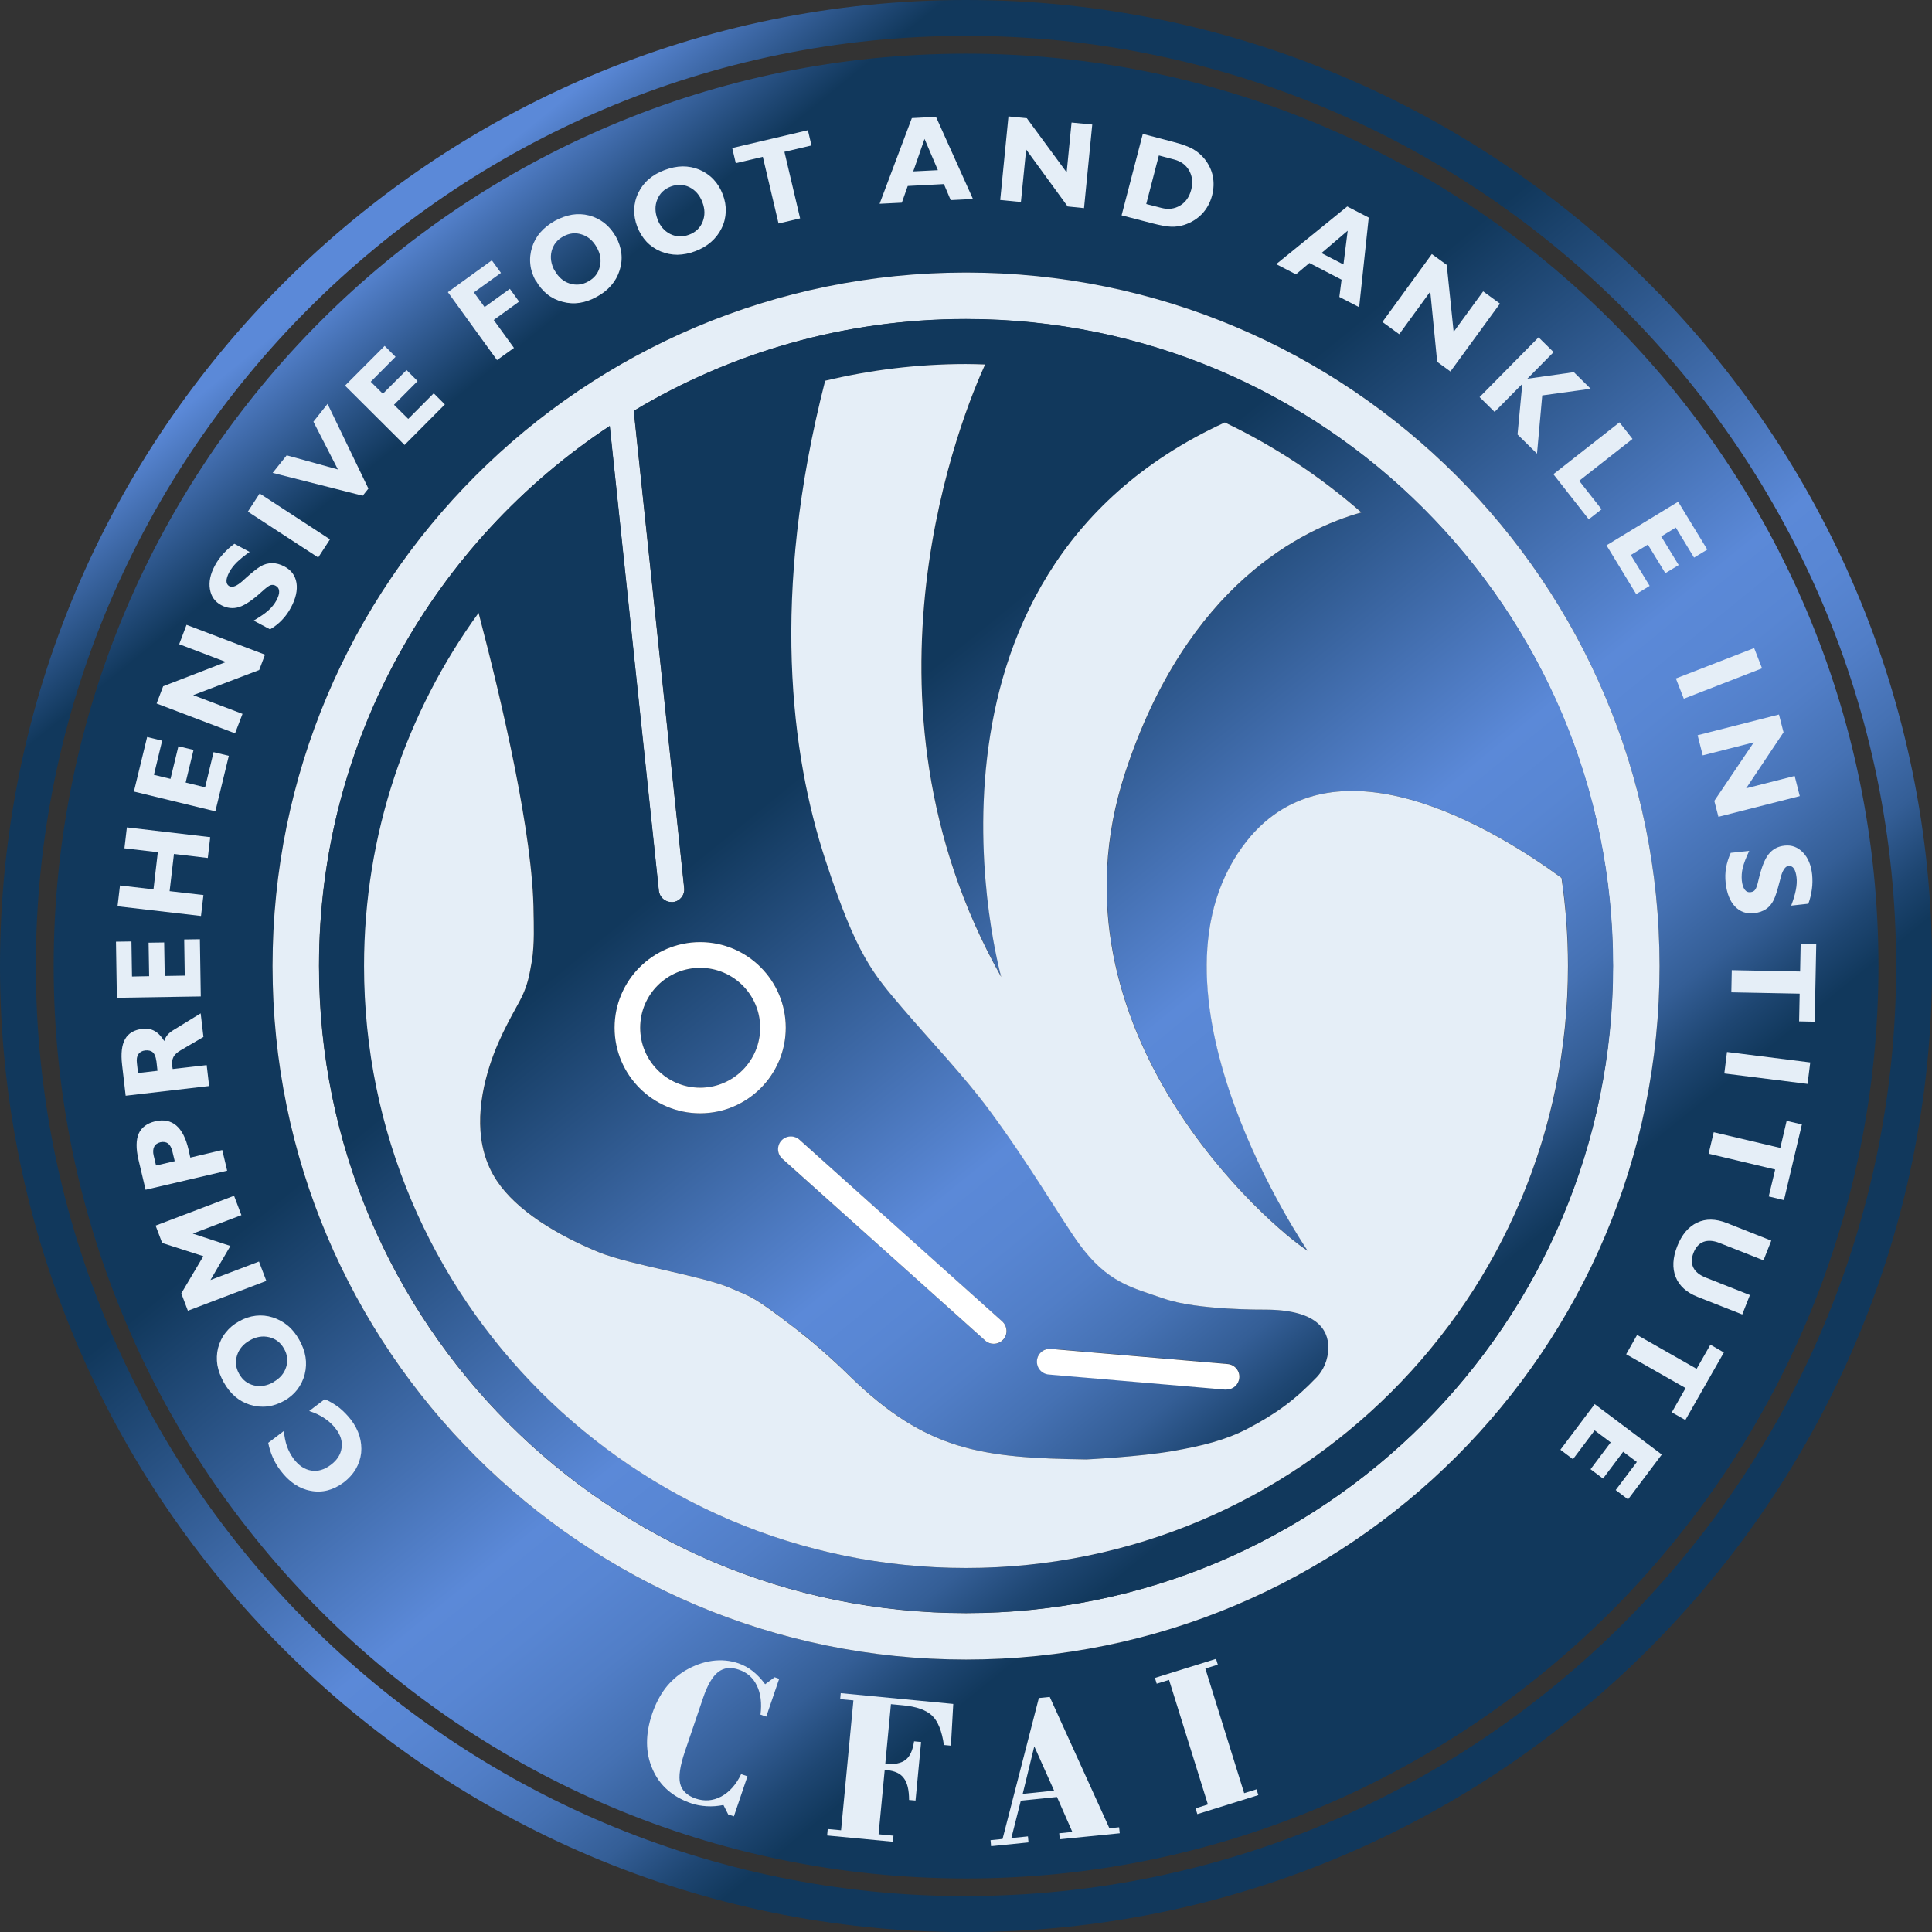
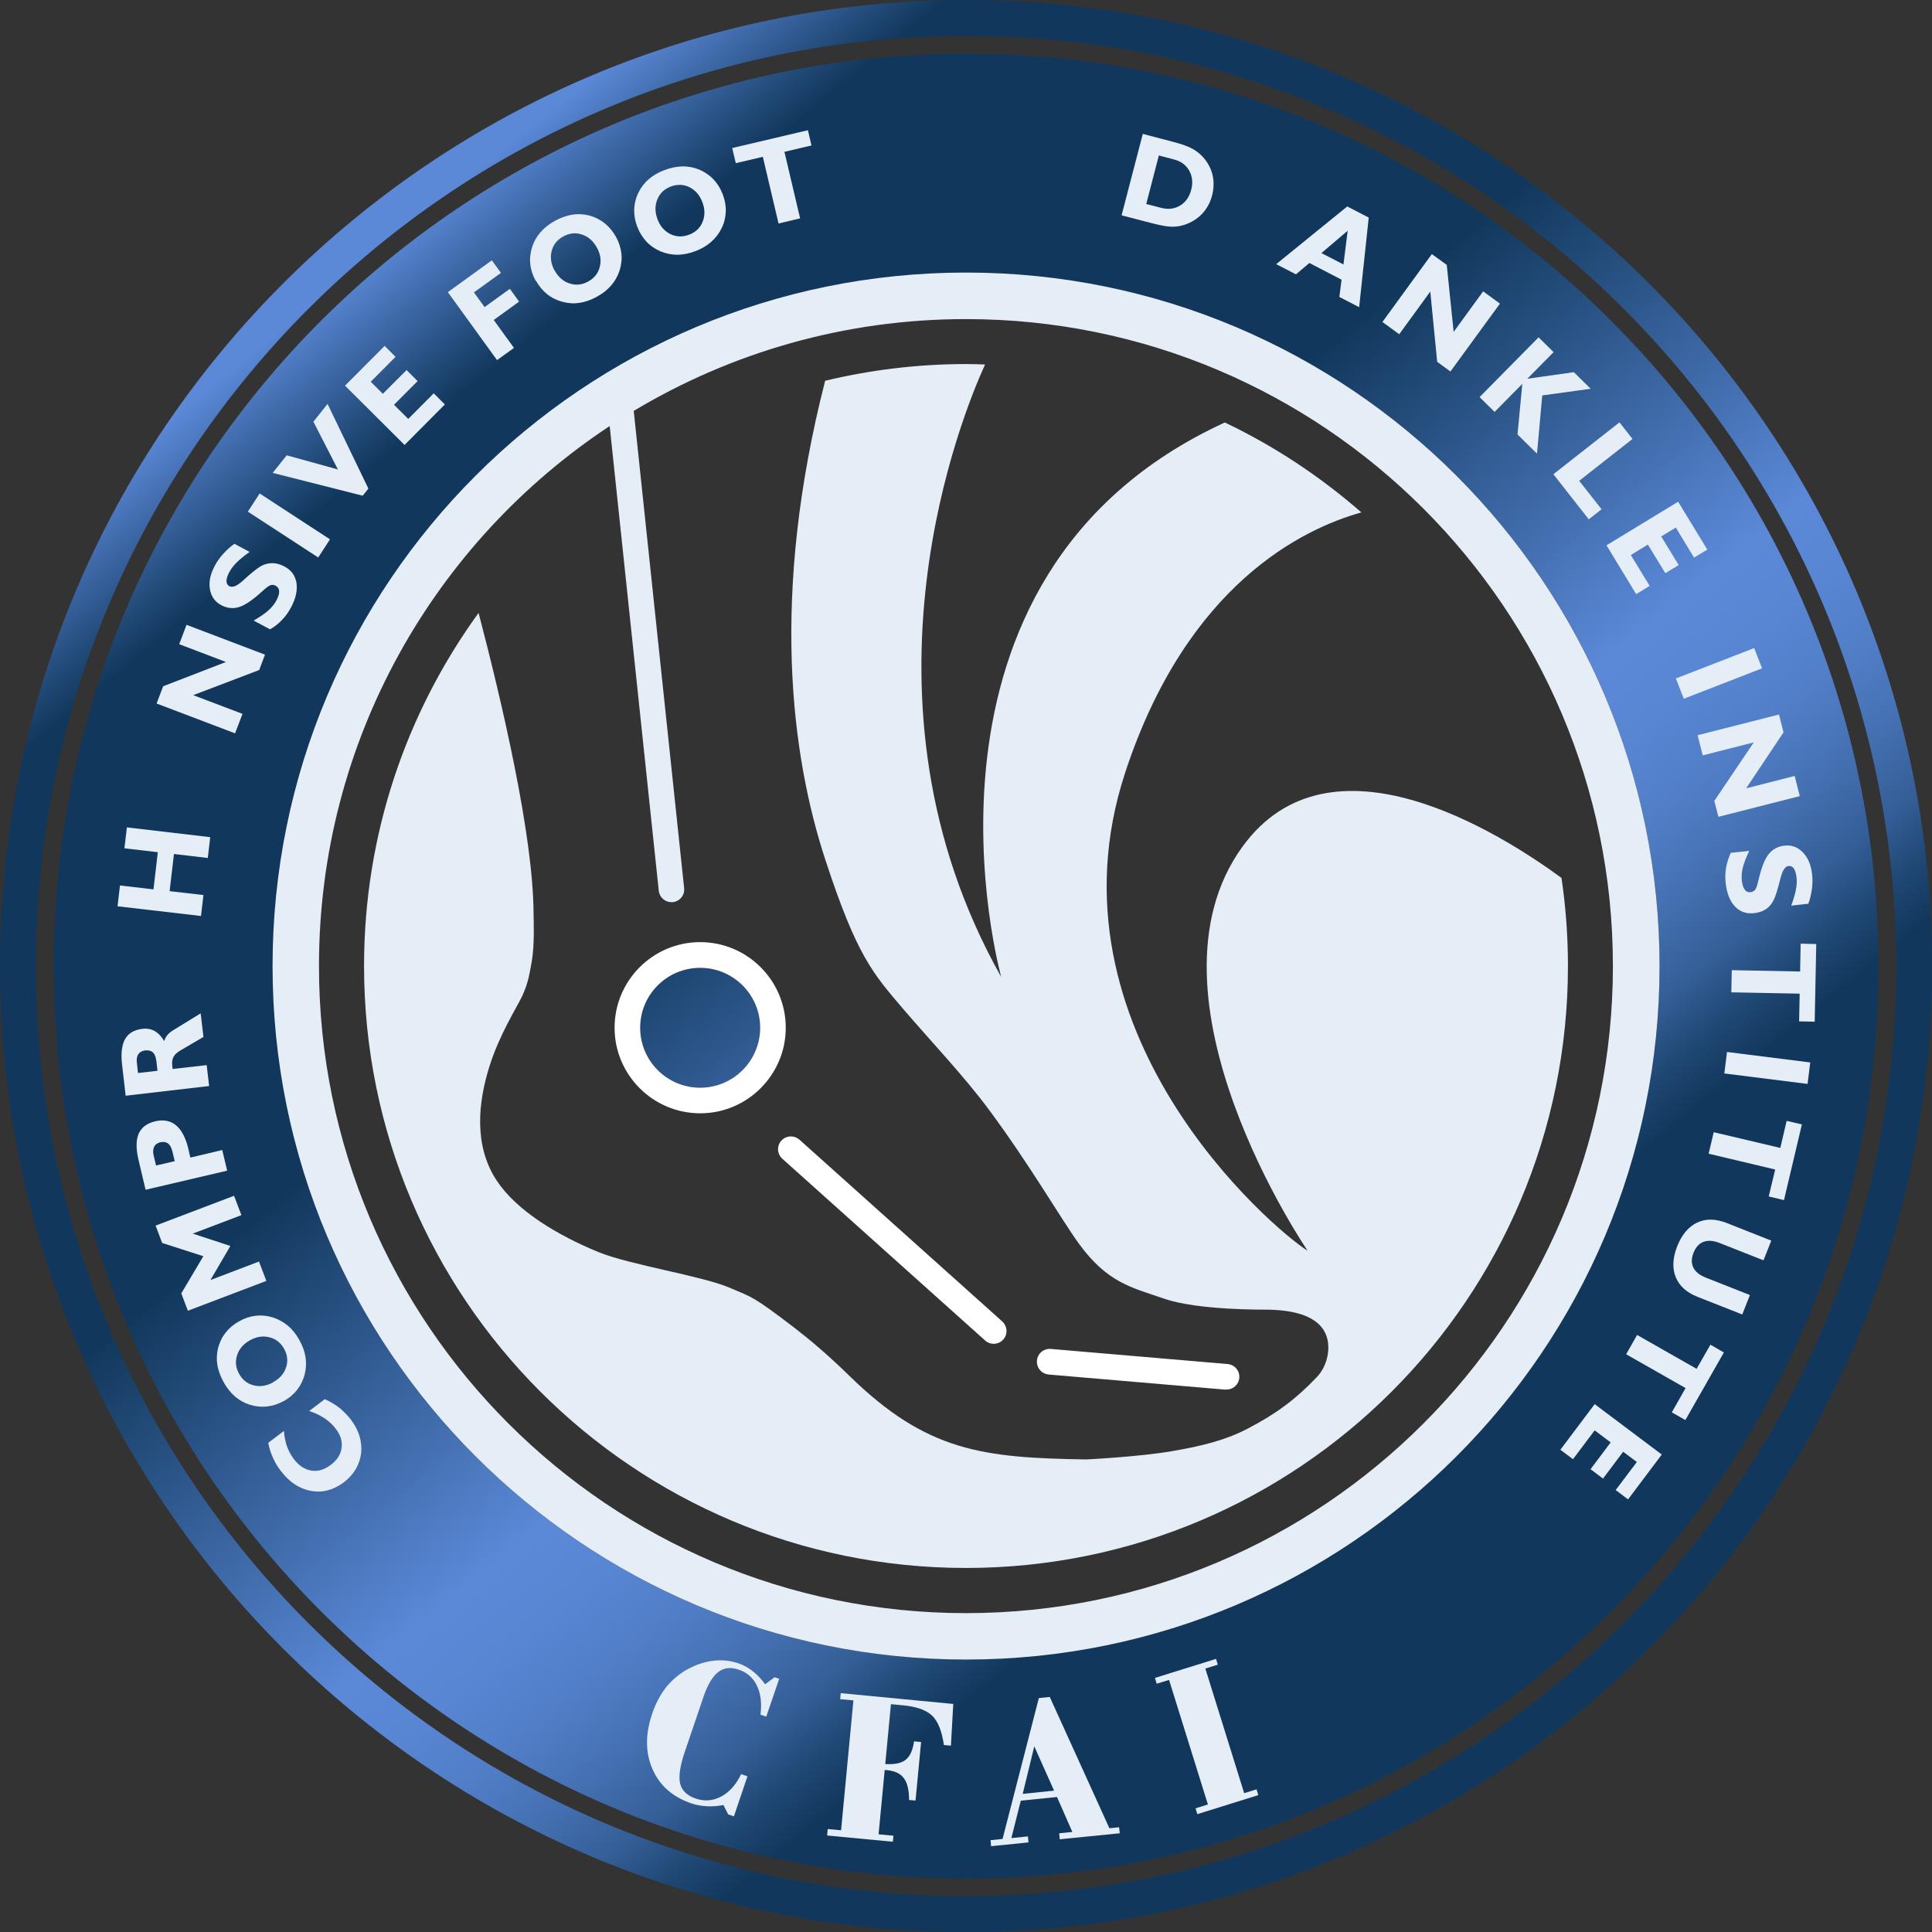
<svg xmlns="http://www.w3.org/2000/svg" xmlns:xlink="http://www.w3.org/1999/xlink" id="Layer_2" viewBox="0 0 173.59 173.59">
  <rect x="0" y="0" width="173.59" height="173.59" fill="#333333" stroke="none" />
  <defs>
    <linearGradient id="linear-gradient" x1="34.24" y1="22.19" x2="119.17" y2="126.59" gradientUnits="userSpaceOnUse">
      <stop offset="0" stop-color="#5b89d8" />
      <stop offset=".04" stop-color="#406bab" />
      <stop offset=".09" stop-color="#1e4672" />
      <stop offset=".11" stop-color="#11385c" />
      <stop offset=".31" stop-color="#11385c" />
      <stop offset=".35" stop-color="#11385c" />
      <stop offset=".45" stop-color="#11385c" />
      <stop offset=".73" stop-color="#5b89d8" />
      <stop offset=".78" stop-color="#5886d3" />
      <stop offset=".83" stop-color="#517ec7" />
      <stop offset=".88" stop-color="#4571b3" />
      <stop offset=".93" stop-color="#345e96" />
      <stop offset=".97" stop-color="#1e4672" />
      <stop offset="1" stop-color="#11385c" />
    </linearGradient>
    <linearGradient id="linear-gradient-2" x1="34.24" y1="22.19" x2="119.17" y2="126.59" xlink:href="#linear-gradient" />
    <linearGradient id="linear-gradient-3" x1="34.23" y1="22.19" x2="119.17" y2="126.59" xlink:href="#linear-gradient" />
    <linearGradient id="linear-gradient-4" x1="17.15" y1="36.09" x2="102.08" y2="140.49" xlink:href="#linear-gradient" />
  </defs>
  <g id="header_footer">
    <path d="m86.8,3.22C40.71,3.22,3.22,40.71,3.22,86.8s37.49,83.57,83.58,83.57,83.57-37.49,83.57-83.57S132.88,3.22,86.8,3.22Zm0,165.56c-45.28,0-81.98-36.7-81.98-81.98S41.52,4.82,86.8,4.82s81.98,36.7,81.98,81.98-36.71,81.98-81.98,81.98Z" style="fill:none; stroke-width:0px;" />
    <path d="m86.8,4.82C41.52,4.82,4.82,41.52,4.82,86.8s36.71,81.98,81.98,81.98,81.98-36.7,81.98-81.98S132.07,4.82,86.8,4.82Zm0,144.29c-34.42,0-62.31-27.9-62.31-62.31s27.9-62.31,62.31-62.31,62.31,27.89,62.31,62.31-27.9,62.31-62.31,62.31Z" style="fill:url(#linear-gradient); stroke-width:0px;" />
    <path d="m86.8,0C38.94,0,0,38.94,0,86.8s38.94,86.8,86.8,86.8,86.8-38.93,86.8-86.8S134.66,0,86.8,0Zm0,170.37c-46.08,0-83.58-37.49-83.58-83.57S40.71,3.22,86.8,3.22s83.57,37.49,83.57,83.57-37.49,83.57-83.57,83.57Z" style="fill:url(#linear-gradient-2); stroke-width:0px;" />
    <path d="m86.8,24.49c-34.42,0-62.31,27.89-62.31,62.31s27.9,62.31,62.31,62.31,62.31-27.9,62.31-62.31-27.9-62.31-62.31-62.31Zm0,120.45c-32.11,0-58.14-26.03-58.14-58.14,0-20.27,10.38-38.12,26.12-48.52l4.41,41.75c.06.59.56,1.03,1.14,1.03.04,0,.08,0,.12,0,.63-.07,1.09-.63,1.02-1.26l-4.53-42.88c8.72-5.23,18.93-8.25,29.85-8.25,32.1,0,58.13,26.03,58.13,58.13s-26.03,58.14-58.13,58.14Z" style="fill:#e5eef7; stroke-width:0px;" />
-     <path d="m86.8,28.66c-10.91,0-21.12,3.01-29.85,8.25l4.53,42.88c.07.63-.39,1.2-1.02,1.26-.04,0-.08,0-.12,0-.58,0-1.08-.44-1.14-1.03l-4.41-41.75c-15.74,10.4-26.12,28.25-26.12,48.52,0,32.11,26.03,58.14,58.14,58.14s58.13-26.03,58.13-58.14-26.03-58.13-58.13-58.13Zm-23.88,55.99c4.24,0,7.69,3.45,7.69,7.69s-3.45,7.69-7.69,7.69-7.69-3.45-7.69-7.69,3.45-7.69,7.69-7.69Zm8.92,17.76l18.22,16.33c.47.43.52,1.15.09,1.63-.23.25-.54.38-.86.38-.27,0-.54-.1-.76-.29l-18.22-16.33c-.48-.42-.52-1.15-.09-1.62.42-.47,1.15-.51,1.63-.09Zm14.97,38.47c-29.87,0-54.08-24.21-54.08-54.09,0-11.85,3.82-22.81,10.29-31.72,2.09,7.97,4.91,19.98,4.94,26.99,0,.72.1,2.81-.16,4.32-.22,1.26-.36,2.02-.86,3.11-.48,1.04-2.01,3.38-2.93,6.28-1.03,3.28-1.44,7.18.65,10.32,1.78,2.67,5.4,4.88,9.16,6.42,2.79,1.14,9.3,2.13,11.78,3.2,2.08.89,2.05.72,5.85,3.63,1.41,1.07,3.05,2.48,4.91,4.3,6.92,6.76,11.92,7.35,21.28,7.49,0,0,4.81-.24,7.72-.75,2.65-.46,4.77-.98,6.75-2.01,2.53-1.32,4.26-2.58,6.24-4.65.51-.54,1.02-1.46,1.02-2.68,0-1.58-1.04-3.37-5.71-3.37,0,0-6.01.06-9-.97-2.99-1.03-5.13-1.43-7.71-4.97-1.6-2.21-4.33-6.98-8.04-11.98-2.24-3.02-5.26-6.19-7.75-9.11-2.74-3.2-4.16-4.79-6.96-13.32-3.11-9.44-4.98-23.83-.04-43.11,4.06-.97,8.29-1.5,12.65-1.5.58,0,1.15.02,1.72.04-1.9,4.14-12.69,29.98,1.45,55.03,0,0-10.08-35.95,20.09-49.82,4.46,2.13,8.58,4.86,12.27,8.08-5.23,1.46-15.68,6.44-21.23,23.4-7.61,23.22,13.27,40.99,16.4,42.94,0,0-15.62-22.84-5.86-36.3,7.86-10.85,23.05-1.32,28.67,2.8.38,2.58.58,5.23.58,7.91,0,29.87-24.22,54.09-54.09,54.09Zm6.37-18.65c.05-.63.61-1.09,1.24-1.05l15.89,1.36c.63.05,1.1.61,1.05,1.24-.05.6-.55,1.05-1.14,1.05h-.1l-15.89-1.36c-.63-.05-1.1-.61-1.05-1.25Z" style="fill:url(#linear-gradient-3); stroke-width:0px;" />
    <path d="m111.63,76.08c-9.76,13.47,5.86,36.3,5.86,36.3-3.12-1.95-24.01-19.72-16.4-42.94,5.56-16.96,16-21.94,21.23-23.4-3.69-3.22-7.8-5.95-12.27-8.08-30.17,13.87-20.09,49.82-20.09,49.82-14.13-25.05-3.35-50.89-1.45-55.03-.57-.02-1.14-.04-1.72-.04-4.36,0-8.59.53-12.65,1.5-4.94,19.28-3.07,33.67.04,43.11,2.8,8.54,4.23,10.12,6.96,13.32,2.49,2.91,5.52,6.09,7.75,9.11,3.7,5,6.44,9.77,8.04,11.98,2.58,3.54,4.72,3.94,7.71,4.97,2.99,1.03,9,.97,9,.97,4.67,0,5.7,1.8,5.71,3.37,0,1.22-.51,2.14-1.02,2.68-1.98,2.07-3.71,3.33-6.24,4.65-1.97,1.03-4.09,1.55-6.75,2.01-2.91.51-7.72.75-7.72.75-9.35-.14-14.36-.73-21.28-7.49-1.86-1.82-3.51-3.22-4.91-4.3-3.81-2.91-3.78-2.74-5.85-3.63-2.48-1.07-8.99-2.06-11.78-3.2-3.76-1.54-7.38-3.74-9.16-6.42-2.09-3.14-1.69-7.04-.65-10.32.92-2.9,2.45-5.25,2.93-6.28.5-1.08.64-1.85.86-3.11.26-1.51.17-3.6.16-4.32-.03-7.01-2.85-19.02-4.94-26.99-6.47,8.91-10.29,19.87-10.29,31.72,0,29.87,24.21,54.09,54.08,54.09s54.09-24.21,54.09-54.09c0-2.69-.2-5.33-.58-7.91-5.62-4.12-20.81-13.65-28.67-2.8Z" style="fill:#e5eef7; stroke-width:0px;" />
    <path d="m62.91,97.73c2.97,0,5.39-2.41,5.39-5.39s-2.41-5.38-5.39-5.38-5.39,2.41-5.39,5.38,2.42,5.39,5.39,5.39Z" style="fill:url(#linear-gradient-4); stroke-width:0px;" />
    <path d="m70.3,104.12l18.22,16.33c.22.2.49.29.76.29.32,0,.63-.13.86-.38.43-.47.38-1.2-.09-1.63l-18.22-16.33c-.48-.42-1.2-.38-1.63.09-.42.47-.38,1.2.09,1.62Z" style="fill:#fff; stroke-width:0px;" />
    <path d="m110.11,124.85h.1c.59,0,1.09-.45,1.14-1.05.06-.63-.42-1.19-1.05-1.24l-15.89-1.36c-.64-.05-1.19.42-1.24,1.05-.05.64.41,1.19,1.05,1.25l15.89,1.36Z" style="fill:#fff; stroke-width:0px;" />
    <path d="m62.91,100.03c4.24,0,7.69-3.45,7.69-7.69s-3.45-7.69-7.69-7.69-7.69,3.45-7.69,7.69,3.45,7.69,7.69,7.69Zm0-13.07c2.97,0,5.39,2.41,5.39,5.38s-2.41,5.39-5.39,5.39-5.39-2.41-5.39-5.39,2.42-5.38,5.39-5.38Z" style="fill:#fff; stroke-width:0px;" />
    <path d="m29.19,125.72c.48.21.91.47,1.3.77.38.31.73.67,1.05,1.08.35.47.61.96.76,1.46.15.51.2,1.01.15,1.52-.06.52-.23,1.01-.49,1.46-.27.45-.63.84-1.07,1.18-.94.7-1.93.96-2.97.76-1.04-.19-1.95-.8-2.72-1.83-.28-.36-.51-.76-.69-1.17-.18-.4-.32-.85-.41-1.31l1.41-1.07c.04.5.13.95.27,1.37.15.41.35.79.6,1.13.46.61.98.96,1.58,1.06.59.1,1.18-.07,1.76-.51.56-.42.89-.92.97-1.51.09-.59-.08-1.16-.51-1.72-.27-.36-.61-.68-1.01-.95-.4-.27-.86-.49-1.39-.66l1.41-1.07Z" style="fill:#e5eef7; stroke-width:0px;" />
    <path d="m25.51,125.87c-.49.28-.99.44-1.5.5-.51.06-1.03.01-1.55-.15-.5-.16-.94-.4-1.34-.74-.39-.34-.73-.76-1.02-1.28-.29-.53-.48-1.04-.57-1.55-.08-.51-.06-1.02.06-1.52.14-.52.36-.99.68-1.39.32-.41.72-.75,1.21-1.02.48-.27.98-.44,1.5-.5.52-.06,1.02-.01,1.53.15.5.16.95.41,1.35.74.4.33.74.76,1.03,1.28.29.52.48,1.03.56,1.54.08.51.06,1.02-.07,1.54-.13.52-.36.98-.67,1.39-.32.41-.72.75-1.2,1.02Zm-.95-1.69c.59-.33.97-.77,1.15-1.34.18-.56.12-1.12-.19-1.66-.31-.55-.75-.89-1.33-1.03-.58-.14-1.16-.05-1.74.28-.59.33-.97.78-1.15,1.35-.18.57-.12,1.13.19,1.67.31.55.75.89,1.33,1.03.57.14,1.16.04,1.75-.29Z" style="fill:#e5eef7; stroke-width:0px;" />
    <path d="m23.93,115.09l-7.05,2.68-.59-1.56,1.98-3.34-3.7-1.19-.59-1.56,7.05-2.68.66,1.74-4.37,1.66,3.38,1.11-1.79,3.06,4.36-1.66.66,1.74Z" style="fill:#e5eef7; stroke-width:0px;" />
    <path d="m20.43,105.18l-7.35,1.72-.64-2.71c-.23-.99-.22-1.77.02-2.33.25-.56.74-.93,1.48-1.11.76-.18,1.39-.05,1.89.37.5.42.87,1.14,1.11,2.17l.16.72,2.87-.68.44,1.85Zm-4.94-1.71c-.08-.35-.21-.59-.39-.73-.18-.13-.41-.17-.69-.11-.27.07-.46.2-.56.41-.1.21-.12.47-.04.8l.21.88,1.68-.39-.21-.87Z" style="fill:#e5eef7; stroke-width:0px;" />
    <path d="m18.78,97.58l-7.49.87-.32-2.77c-.12-1.02-.03-1.79.27-2.32.3-.53.82-.83,1.56-.92.41-.05.78.02,1.1.2.32.18.6.48.86.9.05-.19.14-.37.28-.54.14-.17.33-.32.56-.46l2.43-1.49.25,2.12-2.05,1.2c-.32.19-.54.39-.65.61-.11.21-.14.49-.1.85,0,.03.01.07.02.11,0,.04.01.08.02.11l3.05-.35.22,1.88Zm-4.74-2.27c-.04-.35-.14-.6-.3-.75-.16-.15-.4-.21-.69-.18-.28.03-.49.15-.62.34-.13.19-.17.45-.13.79l.1.9,1.75-.2-.1-.9Z" style="fill:#e5eef7; stroke-width:0px;" />
-     <path d="m18.04,89.53l-7.54.12-.08-5.04,1.39-.02.05,3.15,1.54-.03-.05-3.01,1.4-.02.05,3.01,1.8-.03-.05-3.25,1.41-.02.08,5.13Z" style="fill:#e5eef7; stroke-width:0px;" />
    <path d="m18.05,82.3l-7.49-.87.22-1.87,3.01.35.39-3.34-3-.35.22-1.88,7.49.88-.22,1.87-3.04-.36-.39,3.34,3.04.35-.22,1.88Z" style="fill:#e5eef7; stroke-width:0px;" />
-     <path d="m19.36,72.9l-7.33-1.78,1.19-4.9,1.35.33-.74,3.07,1.49.36.71-2.93,1.36.33-.71,2.93,1.75.43.76-3.16,1.37.33-1.21,4.99Z" style="fill:#e5eef7; stroke-width:0px;" />
    <path d="m17.36,62.46l4.43,1.68-.67,1.75-7.05-2.68.59-1.55,5.64-2.18-4.2-1.6.66-1.74,7.05,2.68-.52,1.38-5.93,2.26Z" style="fill:#e5eef7; stroke-width:0px;" />
    <path d="m24.27,56.55l-1.48-.79c.58-.34,1.02-.64,1.33-.92.31-.28.55-.58.72-.9.17-.33.26-.6.24-.82-.01-.22-.11-.38-.31-.49-.16-.09-.31-.1-.47-.05-.15.05-.4.24-.74.55-.84.77-1.53,1.24-2.07,1.41-.54.17-1.08.12-1.62-.17-.57-.31-.9-.78-1.01-1.44-.11-.65.04-1.35.44-2.1.2-.38.45-.73.75-1.06.3-.33.63-.64,1.01-.91l1.37.73c-.47.33-.85.64-1.15.93-.3.3-.52.59-.68.89-.17.32-.25.58-.25.8,0,.21.09.37.26.46.14.07.31.07.51-.01.2-.08.44-.25.71-.49.06-.06.15-.13.26-.24.57-.51,1.02-.86,1.33-1.05.33-.19.68-.28,1.04-.28s.72.1,1.1.3c.62.33.97.82,1.08,1.48.1.65-.06,1.39-.5,2.21-.22.41-.48.78-.8,1.11-.31.33-.67.61-1.08.85Z" style="fill:#e5eef7; stroke-width:0px;" />
    <path d="m28.59,50.09l-6.32-4.12,1.06-1.63,6.32,4.12-1.06,1.63Z" style="fill:#e5eef7; stroke-width:0px;" />
    <path d="m32.59,44.54l-8.09-2.05,1.26-1.58,4.6,1.27-2.2-4.29,1.27-1.6,3.67,7.61-.51.64Z" style="fill:#e5eef7; stroke-width:0px;" />
    <path d="m36.34,39.97l-5.34-5.32,3.56-3.57.98.98-2.23,2.24,1.09,1.08,2.13-2.13.99.99-2.12,2.13,1.28,1.27,2.29-2.3,1,1-3.62,3.64Z" style="fill:#e5eef7; stroke-width:0px;" />
    <path d="m44.66,32.36l-4.42-6.11,3.95-2.86.82,1.13-2.43,1.75.96,1.32,2.27-1.64.83,1.15-2.28,1.65,1.82,2.51-1.53,1.1Z" style="fill:#e5eef7; stroke-width:0px;" />
    <path d="m48.14,25.25c-.27-.49-.44-.99-.49-1.5-.06-.52,0-1.03.16-1.55.16-.5.41-.94.75-1.33.34-.39.77-.73,1.28-1.02.53-.29,1.05-.47,1.56-.56.51-.08,1.02-.06,1.53.07.52.14.98.37,1.39.69.4.32.74.73,1.02,1.22.27.49.43.99.49,1.5.06.52,0,1.03-.16,1.53-.16.5-.41.95-.75,1.34-.34.4-.77.74-1.29,1.02-.52.29-1.03.47-1.54.55-.51.08-1.02.05-1.54-.09-.51-.13-.98-.36-1.38-.68-.4-.32-.74-.73-1.01-1.21Zm1.7-.94c.33.59.77.98,1.34,1.16.57.18,1.12.13,1.67-.18.55-.3.9-.74,1.04-1.32.15-.58.06-1.16-.27-1.74-.33-.59-.77-.98-1.34-1.16-.57-.19-1.12-.13-1.68.18-.55.3-.89.74-1.04,1.32-.14.57-.05,1.16.27,1.75Z" style="fill:#e5eef7; stroke-width:0px;" />
    <path d="m57.26,20.38c-.2-.53-.29-1.04-.28-1.56.02-.52.14-1.02.38-1.51.23-.47.54-.88.93-1.21.39-.34.86-.61,1.42-.82.56-.21,1.1-.32,1.62-.33.52,0,1.02.09,1.5.29.49.21.92.5,1.28.88.36.38.63.82.83,1.35.2.52.29,1.04.27,1.55-.02.52-.14,1.02-.38,1.5-.23.47-.55.88-.94,1.22-.39.34-.86.62-1.42.83-.55.21-1.08.31-1.6.32-.52,0-1.02-.1-1.51-.3-.49-.21-.92-.5-1.27-.87-.35-.38-.63-.82-.83-1.35Zm1.81-.69c.24.63.62,1.07,1.16,1.34.53.26,1.09.28,1.68.06.59-.22,1-.61,1.22-1.16.22-.55.22-1.13-.02-1.76-.24-.64-.63-1.08-1.16-1.35-.53-.26-1.09-.28-1.68-.06-.58.22-.99.61-1.21,1.16-.23.55-.22,1.15.02,1.78Z" style="fill:#e5eef7; stroke-width:0px;" />
    <path d="m69.95,20.07l-1.41-5.98-2.43.57-.32-1.36,6.8-1.6.32,1.37-2.43.57,1.41,5.98-1.94.46Z" style="fill:#e5eef7; stroke-width:0px;" />
-     <path d="m79.03,18.31l2.9-7.7,2.17-.11,3.32,7.38-2,.1-.61-1.44-3.25.17-.53,1.5-2.01.1Zm3.01-2.91l2.23-.11-1.2-2.81-1.02,2.93Z" style="fill:#e5eef7; stroke-width:0px;" />
-     <path d="m92.2,13.43l-.47,4.72-1.86-.18.74-7.51,1.65.16,3.58,4.87.44-4.48,1.86.18-.74,7.51-1.47-.15-3.74-5.13Z" style="fill:#e5eef7; stroke-width:0px;" />
    <path d="m100.78,19.33l1.9-7.3,2.74.72c.78.2,1.38.42,1.78.65.4.23.75.53,1.04.89.37.47.62.99.73,1.54.11.55.09,1.12-.06,1.72-.17.65-.47,1.2-.9,1.66-.43.45-.97.79-1.62,1-.37.12-.75.17-1.15.16-.4-.01-.98-.12-1.72-.31l-2.74-.71Zm3.34-5.35l-1.13,4.35,1.36.35c.62.16,1.18.09,1.68-.21.5-.3.83-.77,1-1.42.17-.64.1-1.21-.18-1.72-.29-.51-.74-.84-1.36-1l-1.36-.36Z" style="fill:#e5eef7; stroke-width:0px;" />
    <path d="m114.66,23.74l6.39-5.19,1.93,1-.86,8.05-1.78-.92.2-1.55-2.89-1.5-1.21,1.02-1.78-.92Zm4.07-1l1.98,1.02.38-3.03-2.36,2.01Z" style="fill:#e5eef7; stroke-width:0px;" />
    <path d="m128.51,26.2l-2.79,3.83-1.51-1.1,4.44-6.1,1.34.97.62,6.02,2.65-3.64,1.51,1.1-4.45,6.1-1.19-.87-.62-6.32Z" style="fill:#e5eef7; stroke-width:0px;" />
    <path d="m132.94,35.68l5.3-5.37,1.35,1.33-2.36,2.39,4.18-.59,1.51,1.49-4.35.6-.47,5.23-1.75-1.72.43-4.55-2.49,2.52-1.35-1.33Z" style="fill:#e5eef7; stroke-width:0px;" />
    <path d="m139.57,42.61l5.94-4.66,1.17,1.49-4.79,3.76,2.01,2.56-1.15.9-3.17-4.04Z" style="fill:#e5eef7; stroke-width:0px;" />
    <path d="m144.34,49l6.44-3.92,2.62,4.3-1.19.72-1.64-2.7-1.31.8,1.57,2.57-1.2.73-1.57-2.57-1.53.94,1.69,2.77-1.21.74-2.67-4.39Z" style="fill:#e5eef7; stroke-width:0px;" />
    <path d="m150.58,60.96l7.03-2.73.71,1.82-7.03,2.73-.71-1.81Z" style="fill:#e5eef7; stroke-width:0px;" />
    <path d="m157.58,66.7l-4.59,1.17-.46-1.81,7.31-1.86.41,1.6-3.36,5.03,4.36-1.11.46,1.81-7.31,1.86-.37-1.43,3.55-5.26Z" style="fill:#e5eef7; stroke-width:0px;" />
    <path d="m155.5,76.63l1.67-.18c-.29.6-.48,1.11-.58,1.51-.1.4-.12.78-.09,1.15.04.37.13.64.26.82.13.18.31.26.53.23.18-.02.32-.09.41-.22.1-.13.2-.42.3-.87.26-1.11.56-1.89.92-2.33.35-.44.83-.7,1.43-.76.64-.07,1.19.14,1.65.62.46.48.73,1.14.82,1.98.04.43.04.86-.02,1.3-.06.44-.16.89-.32,1.32l-1.54.17c.2-.54.34-1,.42-1.42.08-.42.1-.79.06-1.11-.04-.36-.12-.62-.24-.8-.12-.18-.28-.25-.48-.23-.16.01-.29.11-.41.3-.12.18-.23.45-.31.8-.02.07-.05.19-.09.34-.19.74-.36,1.28-.52,1.61-.17.34-.39.62-.69.82-.3.2-.65.32-1.08.37-.69.08-1.26-.13-1.72-.61-.45-.48-.73-1.19-.83-2.12-.05-.46-.04-.92.04-1.37.08-.44.22-.88.41-1.3Z" style="fill:#e5eef7; stroke-width:0px;" />
    <path d="m155.6,87.17l6.14.12.05-2.5,1.4.03-.14,6.98-1.4-.03.05-2.49-6.14-.12.04-1.99Z" style="fill:#e5eef7; stroke-width:0px;" />
    <path d="m155.17,94.52l7.48.94-.24,1.93-7.48-.94.24-1.93Z" style="fill:#e5eef7; stroke-width:0px;" />
    <path d="m153.98,101.73l5.98,1.41.57-2.43,1.37.32-1.61,6.8-1.37-.33.58-2.42-5.98-1.42.46-1.94Z" style="fill:#e5eef7; stroke-width:0px;" />
    <path d="m156.53,118.1l-4.01-1.58c-.98-.39-1.64-.98-1.96-1.78-.32-.8-.27-1.73.14-2.77.41-1.04,1.01-1.75,1.79-2.12.78-.37,1.66-.35,2.64.03l4.02,1.59-.7,1.77-3.95-1.56c-.56-.22-1.04-.25-1.44-.1-.4.15-.7.48-.9.99-.2.51-.2.94-.01,1.33.19.38.57.68,1.13.9l3.95,1.56-.69,1.75Z" style="fill:#e5eef7; stroke-width:0px;" />
    <path d="m147.1,119.95l5.34,3.04,1.24-2.17,1.21.7-3.46,6.07-1.22-.69,1.24-2.18-5.34-3.04.98-1.73Z" style="fill:#e5eef7; stroke-width:0px;" />
    <path d="m143.28,126.16l6.03,4.53-3.03,4.03-1.11-.84,1.9-2.52-1.23-.92-1.81,2.41-1.12-.84,1.81-2.41-1.44-1.08-1.95,2.59-1.13-.85,3.09-4.11Z" style="fill:#e5eef7; stroke-width:0px;" />
    <path d="m65.43,163.03l-.43-.85c-.51.1-1.01.14-1.5.11-.49-.03-.95-.11-1.36-.25-1.69-.57-2.87-1.6-3.51-3.08-.65-1.47-.66-3.14-.03-4.99.3-.88.7-1.64,1.18-2.28.49-.63,1.09-1.17,1.79-1.59.79-.46,1.6-.76,2.42-.87.82-.11,1.6-.04,2.36.22.46.16.89.39,1.28.7.39.31.77.7,1.12,1.18l.85-.63.41.14-1.16,3.4-.52-.18c.13-1.03.02-1.9-.32-2.6-.34-.71-.88-1.19-1.63-1.44-.73-.25-1.35-.18-1.86.22-.51.4-.96,1.17-1.34,2.3l-1.64,4.83c-.44,1.29-.58,2.25-.43,2.88.15.63.62,1.08,1.39,1.35.8.27,1.56.21,2.3-.18.74-.4,1.34-1.07,1.79-2.01l.57.19-1.22,3.6-.5-.17Z" style="fill:#e5eef7; stroke-width:0px;" />
    <path d="m74.32,164.89l.05-.55,1.2.11,1.11-11.67-1.19-.11.05-.54,10.11.97-.21,3.75-.63-.06c-.18-1.25-.53-2.13-1.06-2.64-.53-.5-1.41-.82-2.64-.93l-1.06-.1-.51,5.38c.83.05,1.44-.07,1.83-.38.39-.3.64-.85.76-1.66l.63.06-.5,5.26-.58-.05c0-.9-.16-1.56-.47-1.96-.3-.42-.81-.65-1.5-.72l-.22-.02-.55,5.78,1.34.13-.06.54-5.9-.56Z" style="fill:#e5eef7; stroke-width:0px;" />
-     <path d="m89.05,165.89l-.05-.55,1.08-.11,3.26-12.66.98-.1,5.36,11.8.87-.09.06.54-5.39.54-.05-.54,1.18-.12-1.38-3.14-3.25.33-.85,3.36,1.49-.15.05.54-3.36.34Zm2.84-4.71l2.82-.29-1.78-3.98-1.04,4.27Z" style="fill:#e5eef7; stroke-width:0px;" />
+     <path d="m89.05,165.89l-.05-.55,1.08-.11,3.26-12.66.98-.1,5.36,11.8.87-.09.06.54-5.39.54-.05-.54,1.18-.12-1.38-3.14-3.25.33-.85,3.36,1.49-.15.05.54-3.36.34Zm2.84-4.71l2.82-.29-1.78-3.98-1.04,4.27" style="fill:#e5eef7; stroke-width:0px;" />
    <path d="m111.78,161.12l1.12-.35.16.52-5.48,1.71-.16-.52,1.11-.35-3.49-11.19-1.11.34-.16-.52,5.49-1.71.16.52-1.12.35,3.49,11.2Z" style="fill:#e5eef7; stroke-width:0px;" />
  </g>
</svg>